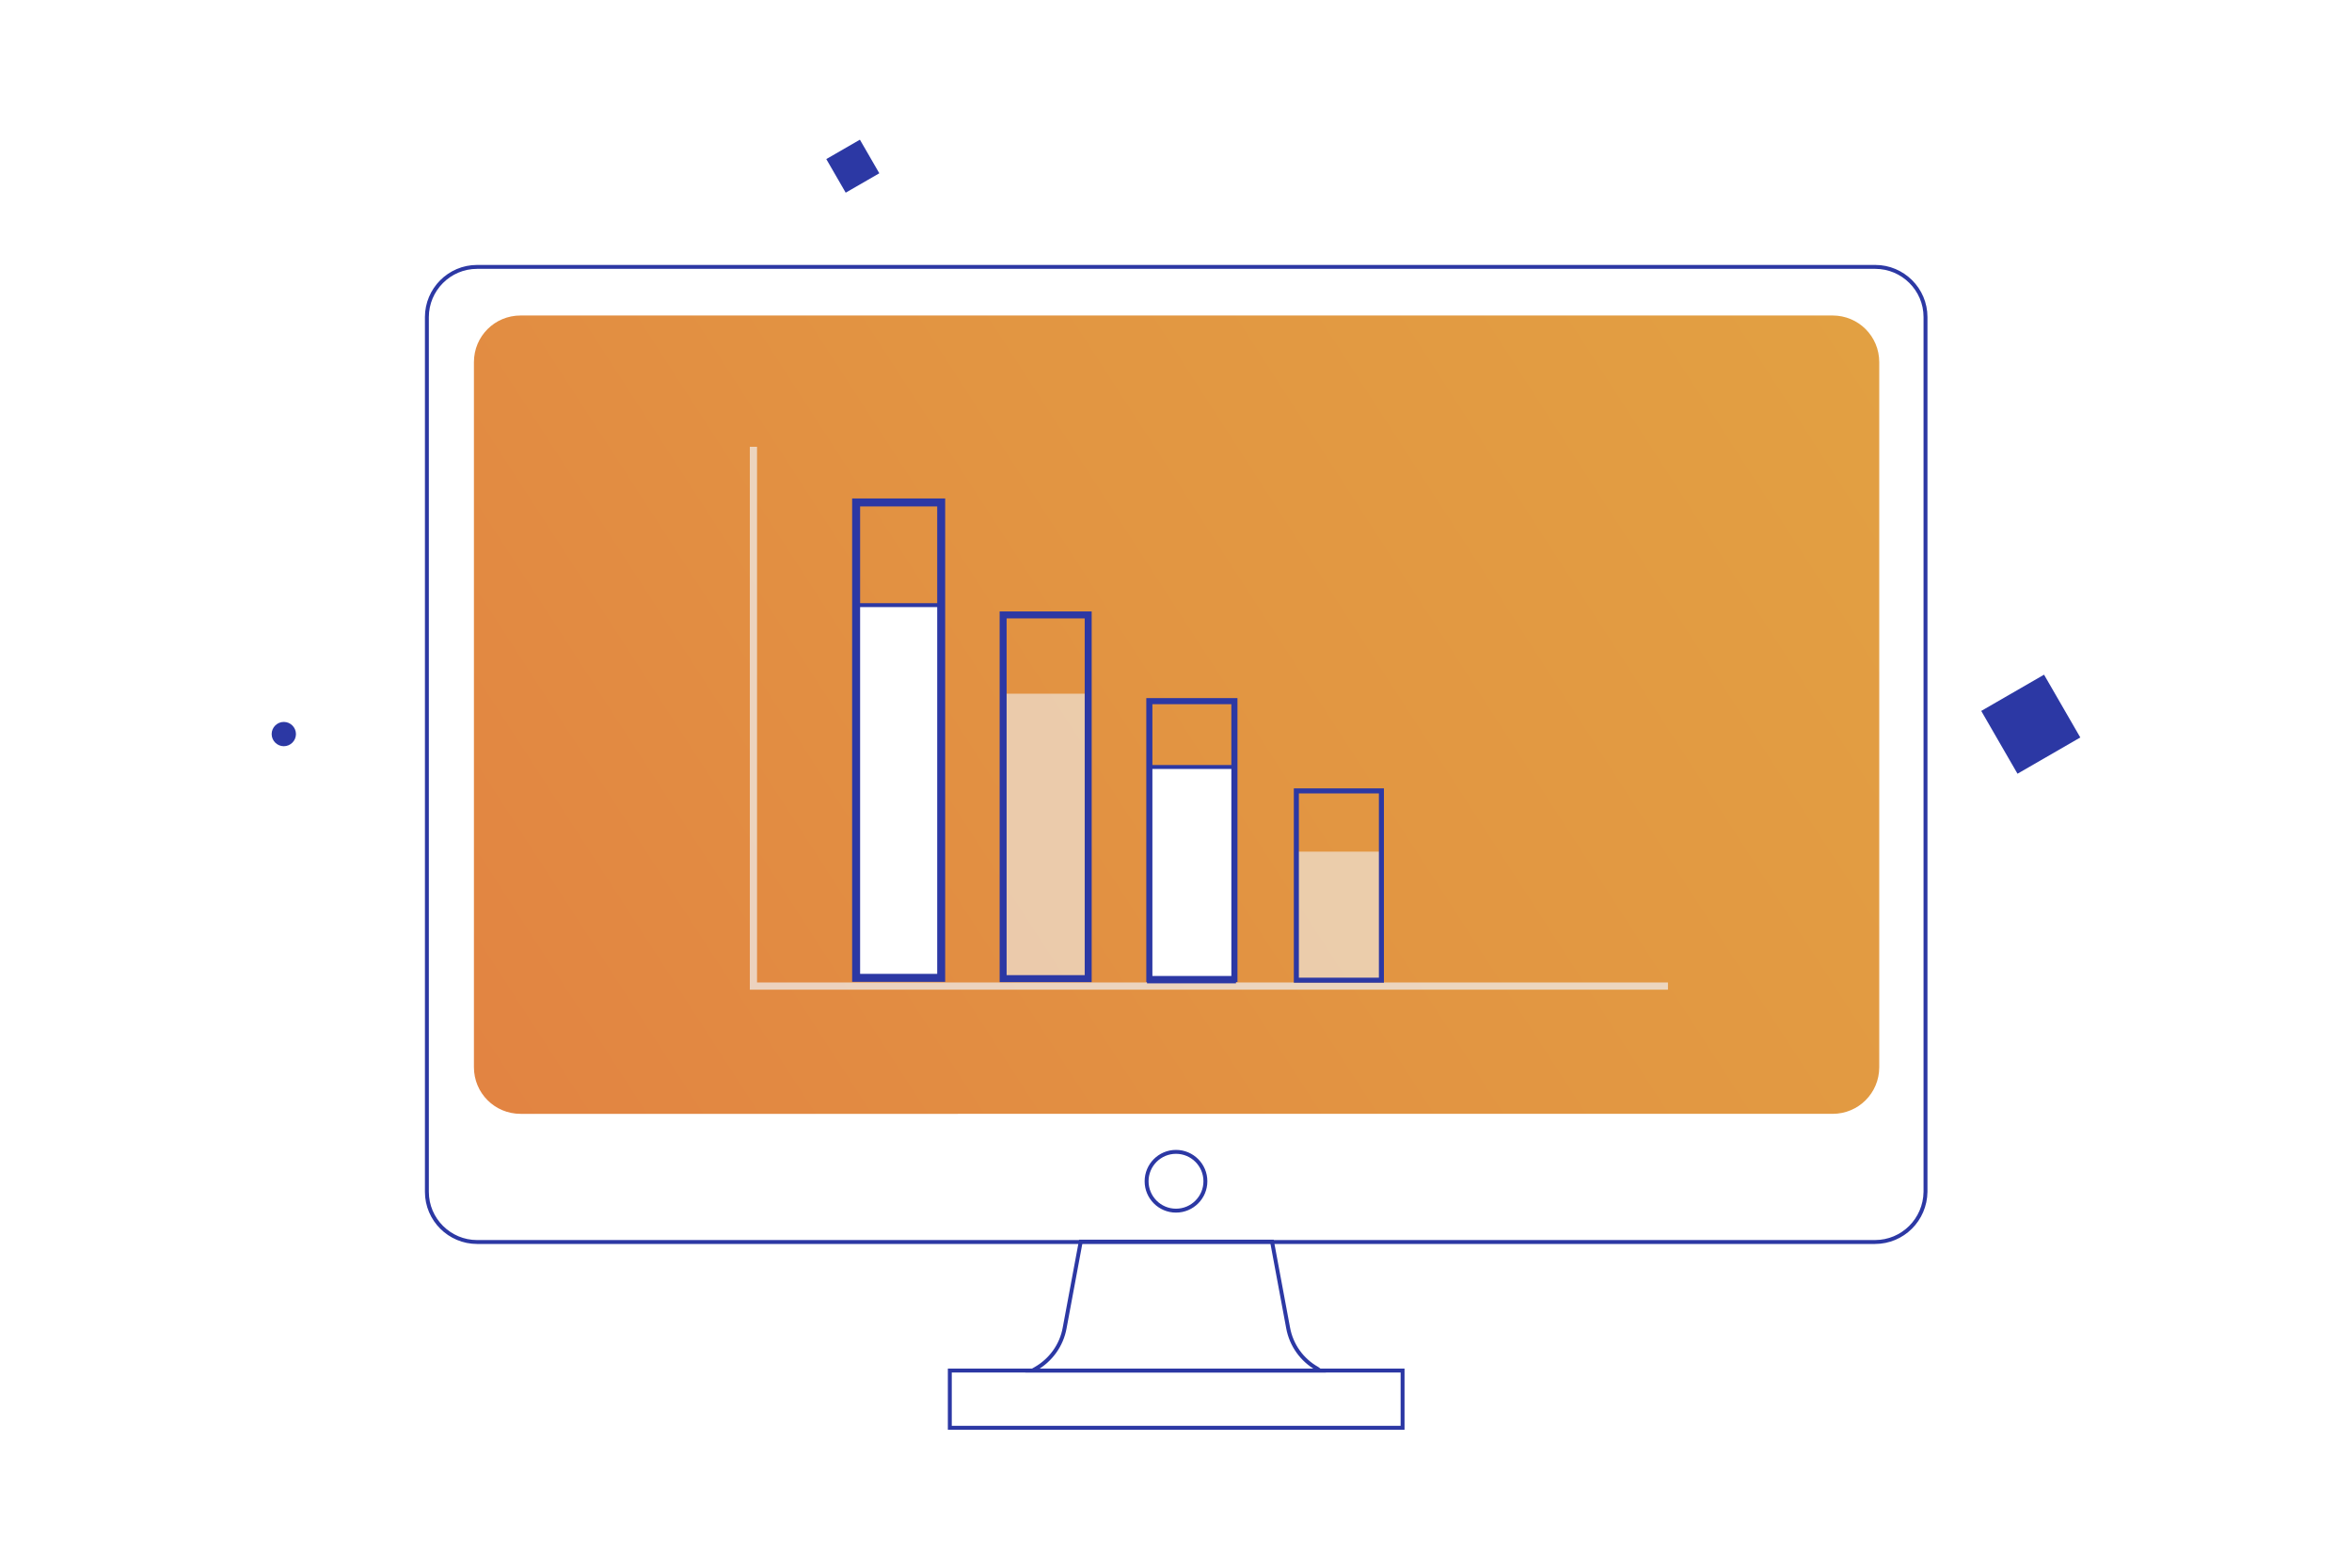
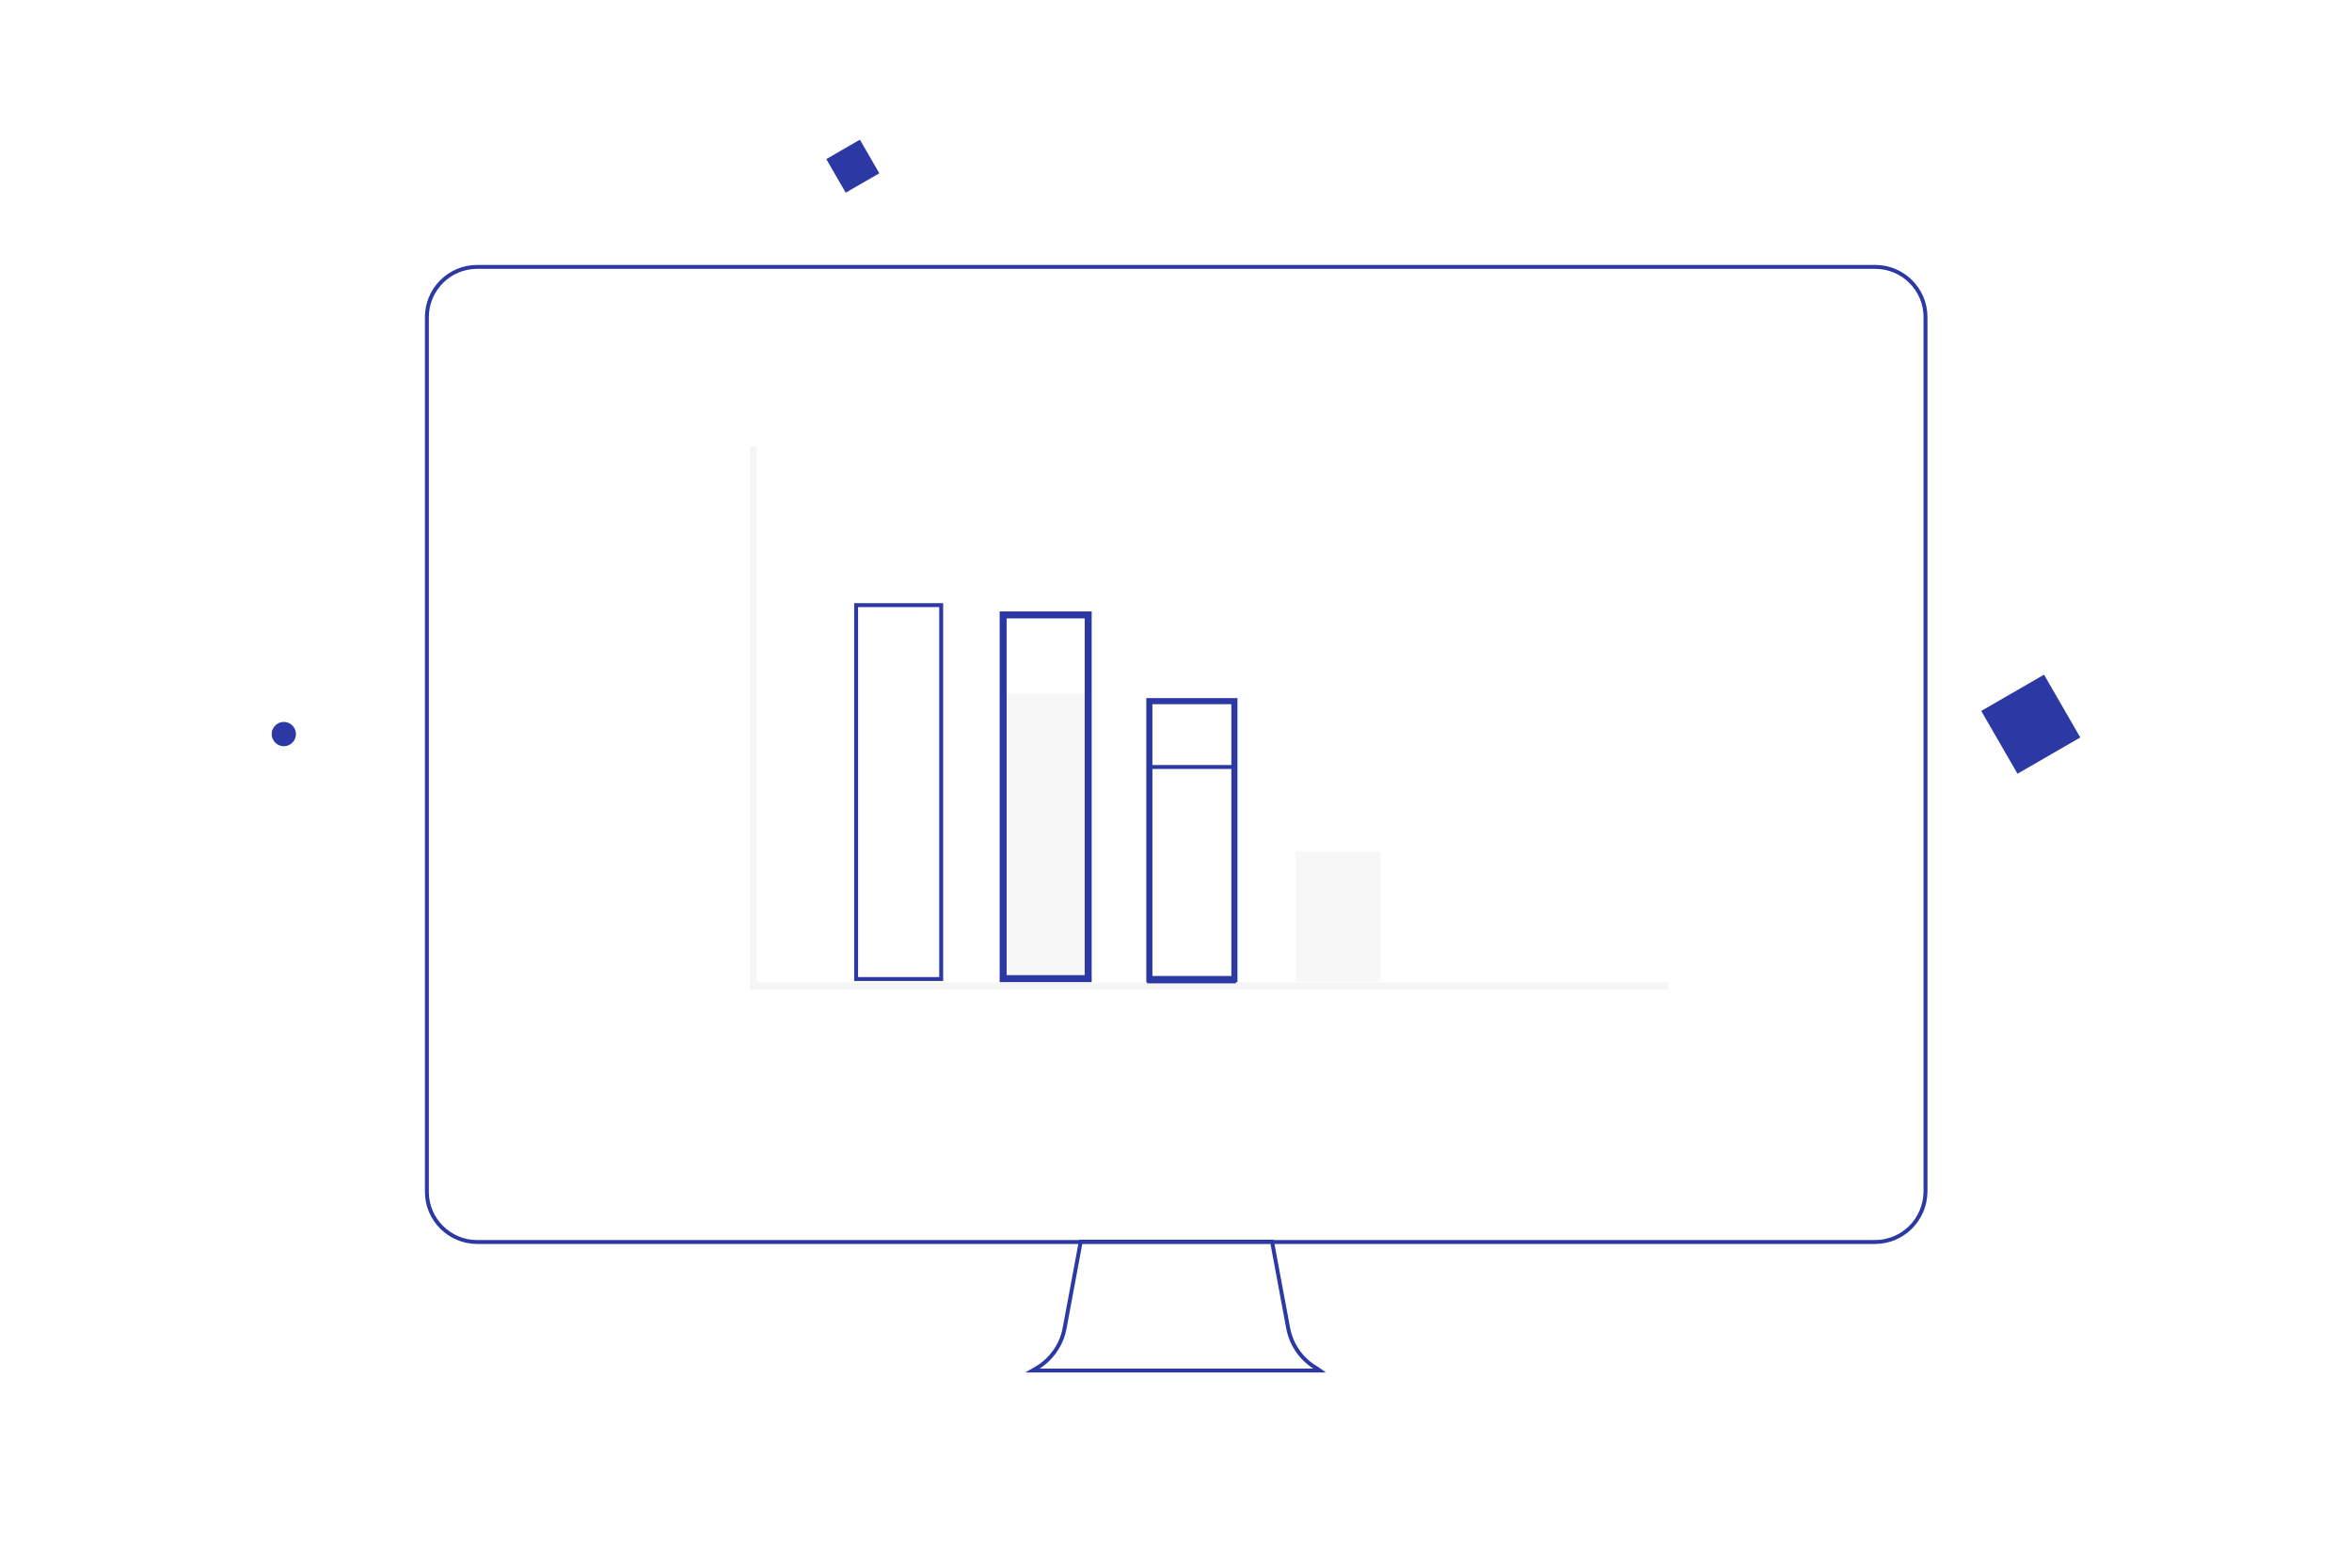
<svg xmlns="http://www.w3.org/2000/svg" version="1.1" id="Layer_1" x="0px" y="0px" viewBox="0 0 600 400" style="enable-background:new 0 0 600 400;" xml:space="preserve">
  <style type="text/css">
	.st0{fill:url(#SVGID_1_);}
	.st1{opacity:0.3;fill:#111B72;}
	.st2{opacity:0.31;fill:none;stroke:#E7E0D6;stroke-miterlimit:10;}
	.st3{fill:url(#SVGID_2_);}
	.st4{fill:none;stroke:url(#SVGID_3_);stroke-width:54;stroke-miterlimit:10;}
	.st5{fill:none;stroke:url(#SVGID_4_);stroke-miterlimit:10;}
	.st6{fill:none;stroke:url(#SVGID_5_);stroke-miterlimit:10;}
	.st7{fill:none;stroke:url(#SVGID_6_);stroke-miterlimit:10;}
	.st8{fill:none;stroke:url(#SVGID_7_);stroke-miterlimit:10;}
	.st9{fill:none;stroke:url(#SVGID_8_);stroke-miterlimit:10;}
	.st10{fill:none;stroke:url(#SVGID_9_);stroke-miterlimit:10;}
	.st11{opacity:0.1;}
	.st12{fill:none;stroke:#E7E0D6;stroke-miterlimit:10;}
	.st13{fill:#00007F;stroke:#2C38A4;stroke-width:0.91;stroke-miterlimit:10;}
	.st14{fill:#00007F;stroke:#2C38A4;stroke-width:0.909;stroke-miterlimit:10;}
	.st15{opacity:0.7;}
	.st16{fill-rule:evenodd;clip-rule:evenodd;fill:#F1F1F2;}
	.st17{fill:#F1F1F2;}
	.st18{opacity:0.8;}
	.st19{filter:url(#Adobe_OpacityMaskFilter);}
	.st20{opacity:0.3;mask:url(#SVGID_12_);}
	.st21{fill:#382512;}
	.st22{filter:url(#Adobe_OpacityMaskFilter_1_);}
	.st23{opacity:0.3;mask:url(#SVGID_13_);}
	.st24{opacity:0.75;}
	.st25{fill:url(#SVGID_14_);}
	.st26{opacity:0.2;fill:none;stroke:#F1F1F2;stroke-width:0.75;stroke-miterlimit:10;}
	.st27{opacity:0.6;fill:#F1F1F2;}
	.st28{fill:url(#SVGID_15_);}
	.st29{opacity:0.7;fill:#F1F1F2;}
	.st30{fill:url(#SVGID_16_);}
	.st31{fill:url(#SVGID_17_);}
	.st32{opacity:0.2;}
	.st33{opacity:0.85;fill:none;stroke:#F1F1F2;stroke-width:0.759;stroke-miterlimit:10;}
	.st34{clip-path:url(#SVGID_19_);fill:#F1F1F2;}
	.st35{opacity:0.9;clip-path:url(#SVGID_21_);fill:#F1F1F2;}
	.st36{clip-path:url(#SVGID_23_);fill:#F1F1F2;}
	.st37{fill:#FFFFFF;stroke:#2C38A4;stroke-miterlimit:10;}
	.st38{fill:url(#SVGID_24_);}
	.st39{fill:none;stroke:#2C38A4;stroke-miterlimit:10;}
	.st40{fill:#F1F1F2;stroke:#2C38A4;stroke-miterlimit:10;}
	.st41{opacity:0.5;}
	.st42{clip-path:url(#SVGID_26_);fill:#F1F1F2;}
	.st43{clip-path:url(#SVGID_28_);fill:#F1F1F2;}
	.st44{clip-path:url(#SVGID_30_);fill:#F1F1F2;}
	.st45{fill:#2C38A4;}
	.st46{opacity:0.7;fill:none;stroke:#F1F1F2;stroke-width:1.839;stroke-miterlimit:10;}
	.st47{fill:none;stroke:#2C38A4;stroke-width:2.034;stroke-miterlimit:10;}
	.st48{fill:none;stroke:#2C38A4;stroke-width:1.779;stroke-miterlimit:10;}
	.st49{fill:none;stroke:#2C38A4;stroke-width:1.555;stroke-miterlimit:10;}
	.st50{fill:none;stroke:#2C38A4;stroke-width:1.283;stroke-miterlimit:10;}
	.st51{fill:url(#SVGID_31_);}
	.st52{opacity:0.2;fill:#F1F1F2;}
	.st53{fill:url(#SVGID_32_);}
	.st54{fill:none;stroke:#00007F;stroke-miterlimit:10;}
	.st55{fill:url(#SVGID_33_);}
	.st56{fill:url(#SVGID_34_);}
	.st57{fill:url(#SVGID_35_);}
	.st58{fill:url(#SVGID_36_);}
	.st59{fill:url(#SVGID_37_);}
	.st60{fill:url(#SVGID_38_);}
	.st61{fill:url(#SVGID_39_);}
	.st62{fill:none;stroke:#2C38A4;stroke-width:1.052;stroke-miterlimit:10;}
	.st63{fill:none;stroke:#00007F;stroke-width:0.802;stroke-miterlimit:10;}
	.st64{fill:none;stroke:#00007F;stroke-width:0.862;stroke-miterlimit:10;}
	.st65{fill:none;stroke:#00007F;stroke-width:0.826;stroke-miterlimit:10;}
	.st66{fill:#00007F;}
	.st67{fill:none;stroke:#00007F;stroke-width:1.107;stroke-miterlimit:10;}
	.st68{fill:none;stroke:#00007F;stroke-width:0.909;stroke-miterlimit:10;}
	.st69{fill:none;stroke:#00007F;stroke-width:0.886;stroke-miterlimit:10;}
	.st70{fill-rule:evenodd;clip-rule:evenodd;fill:none;stroke:#2C38A4;stroke-miterlimit:10;}
	.st71{filter:url(#Adobe_OpacityMaskFilter_2_);}
	.st72{opacity:0.3;mask:url(#SVGID_42_);}
	.st73{fill:none;stroke:#382512;stroke-miterlimit:10;}
	.st74{filter:url(#Adobe_OpacityMaskFilter_3_);}
	.st75{opacity:0.3;mask:url(#SVGID_43_);}
	.st76{fill:none;stroke:#00007F;stroke-width:0.91;stroke-miterlimit:10;}
	.st77{fill:#FFFFFF;}
	.st78{fill:none;stroke:#2C38A4;stroke-width:0.934;stroke-miterlimit:10;}
	.st79{fill:none;stroke:#2C38A4;stroke-width:0.91;stroke-miterlimit:10;}
	.st80{fill:url(#SVGID_44_);}
	.st81{fill:#FFFFFF;stroke:#2C38A4;stroke-width:0.192;stroke-miterlimit:10;}
	.st82{fill:url(#SVGID_45_);stroke:#34409A;stroke-width:1.532;stroke-miterlimit:10;}
	.st83{fill:none;stroke:#34409A;stroke-miterlimit:10;}
	.st84{fill:url(#SVGID_46_);}
	.st85{opacity:0.5;fill:#F1F1F2;}
	.st86{opacity:0.2;fill:#FFFFFF;}
	.st87{fill:none;}
	.st88{clip-path:url(#SVGID_48_);fill:#F1F1F2;}
	.st89{opacity:0.6;}
	.st90{clip-path:url(#SVGID_50_);fill:#F1F1F2;}
	.st91{clip-path:url(#SVGID_52_);fill:#F1F1F2;}
	.st92{clip-path:url(#SVGID_54_);fill:#F1F1F2;}
	.st93{clip-path:url(#SVGID_56_);fill:#F1F1F2;}
	.st94{clip-path:url(#SVGID_58_);fill:#F1F1F2;}
	.st95{clip-path:url(#SVGID_60_);fill:#F1F1F2;}
	.st96{fill:none;stroke:#34409A;stroke-width:1.262;stroke-miterlimit:10;}
	.st97{clip-path:url(#SVGID_62_);fill:none;stroke:#34409A;stroke-width:1.262;stroke-miterlimit:10;}
	.st98{clip-path:url(#SVGID_64_);fill:none;stroke:#34409A;stroke-width:1.262;stroke-miterlimit:10;}
	.st99{fill:url(#SVGID_65_);}
	.st100{fill:url(#SVGID_66_);}
	.st101{fill:url(#SVGID_67_);}
	.st102{fill:url(#SVGID_68_);}
	.st103{clip-path:url(#SVGID_70_);fill:#F1F1F2;}
	.st104{opacity:0.9;clip-path:url(#SVGID_72_);fill:#F1F1F2;}
	.st105{clip-path:url(#SVGID_74_);fill:#F1F1F2;}
	.st106{fill:url(#SVGID_75_);}
	.st107{opacity:0.2;fill:#2C38A4;}
	.st108{clip-path:url(#SVGID_77_);fill:#F1F1F2;}
	.st109{clip-path:url(#SVGID_79_);fill:#F1F1F2;}
	.st110{clip-path:url(#SVGID_81_);fill:#F1F1F2;}
	.st111{fill:url(#SVGID_82_);}
	.st112{fill:url(#SVGID_83_);}
	.st113{clip-path:url(#SVGID_85_);fill:#F1F1F2;}
	.st114{opacity:0.9;clip-path:url(#SVGID_87_);fill:#F1F1F2;}
	.st115{clip-path:url(#SVGID_89_);fill:#F1F1F2;}
	.st116{fill:url(#SVGID_90_);}
	.st117{clip-path:url(#SVGID_92_);fill:#F1F1F2;}
	.st118{clip-path:url(#SVGID_94_);fill:#F1F1F2;}
	.st119{clip-path:url(#SVGID_96_);fill:#F1F1F2;}
	.st120{fill:url(#SVGID_97_);}
	.st121{fill:url(#SVGID_98_);}
	.st122{fill:url(#SVGID_99_);}
	.st123{fill:url(#SVGID_100_);}
	.st124{fill:url(#SVGID_101_);}
	.st125{fill:url(#SVGID_102_);}
	.st126{fill:url(#SVGID_103_);}
	.st127{fill:url(#SVGID_104_);}
	.st128{fill:url(#SVGID_105_);}
	.st129{fill:url(#SVGID_106_);}
	.st130{fill:url(#SVGID_107_);}
	.st131{fill:url(#SVGID_108_);}
	.st132{fill:url(#SVGID_109_);}
	.st133{fill:url(#SVGID_110_);}
	.st134{fill:url(#SVGID_111_);}
	.st135{fill:url(#SVGID_112_);}
	.st136{fill:url(#SVGID_113_);}
	.st137{fill:url(#SVGID_114_);}
	.st138{fill:url(#SVGID_115_);}
	.st139{fill:url(#SVGID_116_);}
	.st140{fill:url(#SVGID_117_);}
	.st141{fill:url(#SVGID_118_);}
	.st142{fill:url(#SVGID_119_);}
	.st143{filter:url(#Adobe_OpacityMaskFilter_4_);}
	.st144{opacity:0.3;mask:url(#SVGID_122_);}
	.st145{filter:url(#Adobe_OpacityMaskFilter_5_);}
	.st146{opacity:0.3;mask:url(#SVGID_123_);}
	.st147{filter:url(#Adobe_OpacityMaskFilter_6_);}
	.st148{opacity:0.3;mask:url(#SVGID_126_);}
	.st149{filter:url(#Adobe_OpacityMaskFilter_7_);}
	.st150{opacity:0.3;mask:url(#SVGID_127_);}
	.st151{fill:url(#SVGID_128_);}
	.st152{fill:url(#SVGID_129_);}
	.st153{fill:url(#SVGID_130_);}
	.st154{fill-rule:evenodd;clip-rule:evenodd;fill:url(#SVGID_131_);}
	.st155{fill:url(#SVGID_132_);}
	.st156{fill:url(#SVGID_133_);}
	.st157{filter:url(#Adobe_OpacityMaskFilter_8_);}
	.st158{opacity:0.3;mask:url(#SVGID_136_);}
	.st159{filter:url(#Adobe_OpacityMaskFilter_9_);}
	.st160{opacity:0.3;mask:url(#SVGID_137_);}
	.st161{filter:url(#Adobe_OpacityMaskFilter_10_);}
	.st162{opacity:0.3;mask:url(#SVGID_140_);}
	.st163{filter:url(#Adobe_OpacityMaskFilter_11_);}
	.st164{opacity:0.3;mask:url(#SVGID_141_);}
	.st165{fill:url(#SVGID_142_);}
	.st166{fill:url(#SVGID_143_);}
	.st167{fill:url(#SVGID_144_);}
	.st168{fill-rule:evenodd;clip-rule:evenodd;fill:url(#SVGID_145_);}
	.st169{fill:url(#SVGID_146_);}
	.st170{fill:url(#SVGID_147_);}
	.st171{fill:none;stroke:#2C38A4;stroke-width:1.29;stroke-miterlimit:10;}
	.st172{clip-path:url(#SVGID_149_);fill:#F1F1F2;}
	.st173{clip-path:url(#SVGID_151_);fill:#F1F1F2;}
	.st174{clip-path:url(#SVGID_153_);fill:#F1F1F2;}
	.st175{clip-path:url(#SVGID_155_);fill:#F1F1F2;}
	.st176{clip-path:url(#SVGID_157_);fill:#F1F1F2;}
	.st177{clip-path:url(#SVGID_159_);fill:#F1F1F2;}
	.st178{clip-path:url(#SVGID_161_);fill:#F1F1F2;}
	.st179{fill:url(#SVGID_162_);}
	.st180{clip-path:url(#SVGID_164_);fill:#F1F1F2;}
	.st181{clip-path:url(#SVGID_166_);fill:#F1F1F2;}
	.st182{clip-path:url(#SVGID_168_);fill:#F1F1F2;}
	.st183{clip-path:url(#SVGID_170_);fill:#F1F1F2;}
	.st184{clip-path:url(#SVGID_172_);fill:#F1F1F2;}
	.st185{clip-path:url(#SVGID_174_);fill:#F1F1F2;}
	.st186{clip-path:url(#SVGID_176_);fill:#F1F1F2;}
	.st187{fill:url(#SVGID_177_);}
	.st188{fill:none;stroke:#00007F;stroke-width:1.034;stroke-miterlimit:10;}
	.st189{fill:url(#SVGID_178_);}
	.st190{fill:none;stroke:#2C38A4;stroke-width:6;stroke-linecap:round;stroke-linejoin:round;stroke-miterlimit:10;}
	.st191{fill:url(#SVGID_179_);}
	.st192{fill:none;stroke:#2C38A4;stroke-width:2.316;stroke-miterlimit:10;}
	.st193{fill:url(#SVGID_180_);stroke:#34409A;stroke-width:2.87;stroke-miterlimit:10;}
	.st194{fill:url(#SVGID_181_);stroke:#34409A;stroke-width:2.87;stroke-miterlimit:10;}
	.st195{fill:url(#SVGID_182_);}
	.st196{fill:url(#SVGID_183_);}
	.st197{fill:none;stroke:#2C38A4;stroke-width:1.033;stroke-miterlimit:10;}
	.st198{fill:url(#SVGID_184_);stroke:#00007F;stroke-miterlimit:10;}
	.st199{fill:url(#SVGID_185_);stroke:#00007F;stroke-miterlimit:10;}
	.st200{fill:url(#SVGID_186_);stroke:#00007F;stroke-miterlimit:10;}
	.st201{opacity:0.8;fill:#FFFFFF;}
	.st202{fill:url(#SVGID_187_);}
	.st203{fill:none;stroke:#00007F;stroke-width:0.512;stroke-miterlimit:10;}
	.st204{fill:url(#SVGID_188_);}
	.st205{fill:url(#SVGID_189_);}
	.st206{fill:url(#SVGID_190_);stroke:#34409A;stroke-width:2.87;stroke-miterlimit:10;}
	.st207{fill:url(#SVGID_191_);}
	.st208{fill:url(#SVGID_192_);}
	.st209{fill:url(#SVGID_193_);stroke:#00007F;stroke-miterlimit:10;}
	.st210{fill:url(#SVGID_194_);stroke:#00007F;stroke-miterlimit:10;}
	.st211{fill:url(#SVGID_195_);stroke:#00007F;stroke-miterlimit:10;}
	.st212{fill:url(#SVGID_196_);}
	.st213{fill:url(#SVGID_197_);}
	.st214{fill:none;stroke:#000000;stroke-width:30;stroke-linecap:round;stroke-miterlimit:10;stroke-dasharray:0,63.916;}
	.st215{fill:none;stroke:#000000;stroke-width:30;stroke-linecap:round;stroke-miterlimit:10;stroke-dasharray:0,60.145;}
	.st216{fill:none;stroke:#000000;stroke-width:30;stroke-linecap:round;stroke-miterlimit:10;stroke-dasharray:0,59.01;}
	.st217{fill:none;stroke:#000000;stroke-width:30;stroke-linecap:round;stroke-miterlimit:10;stroke-dasharray:0,60.712;}
	.st218{fill:none;stroke:#000000;stroke-width:30;stroke-linecap:round;stroke-miterlimit:10;stroke-dasharray:0,59.904;}
	.st219{fill:none;stroke:#000000;stroke-width:45;stroke-linecap:round;stroke-miterlimit:10;stroke-dasharray:0,77.86;}
	.st220{fill:none;stroke:#000000;stroke-width:45;stroke-linecap:round;stroke-miterlimit:10;stroke-dasharray:0,76.78;}
	.st221{fill:none;stroke:#000000;stroke-width:45;stroke-linecap:round;stroke-miterlimit:10;stroke-dasharray:0,76.374;}
	.st222{fill:none;stroke:#000000;stroke-width:45;stroke-linecap:round;stroke-miterlimit:10;stroke-dasharray:0,76.162;}
	.st223{fill:none;stroke:#000000;stroke-width:45;stroke-linecap:round;stroke-miterlimit:10;stroke-dasharray:0,79.073;}
	.st224{fill:none;stroke:#000000;stroke-width:29;stroke-linecap:round;stroke-miterlimit:10;stroke-dasharray:0,69.096;}
	.st225{fill:none;stroke:#000000;stroke-width:29;stroke-linecap:round;stroke-miterlimit:10;stroke-dasharray:0,63.66;}
	.st226{fill:none;stroke:#000000;stroke-width:29;stroke-linecap:round;stroke-miterlimit:10;stroke-dasharray:0,61.842;}
	.st227{fill:none;stroke:#000000;stroke-width:29;stroke-linecap:round;stroke-miterlimit:10;stroke-dasharray:0,64.139;}
	.st228{fill:none;stroke:#000000;stroke-width:29;stroke-linecap:round;stroke-miterlimit:10;stroke-dasharray:0,62.903;}
	.st229{fill:none;stroke:#000000;stroke-width:70;stroke-linecap:round;stroke-miterlimit:10;stroke-dasharray:0,191.781;}
	.st230{fill:url(#SVGID_198_);}
	.st231{opacity:0.3;fill:url(#SVGID_199_);}
	.st232{opacity:0.3;fill:url(#SVGID_200_);}
	.st233{opacity:0.3;fill:url(#SVGID_201_);}
	.st234{opacity:0.3;fill:url(#SVGID_202_);}
	.st235{opacity:0.3;fill:url(#SVGID_203_);}
	.st236{fill:url(#SVGID_204_);}
	.st237{opacity:0.3;fill:url(#SVGID_205_);}
	.st238{opacity:0.3;fill:url(#SVGID_206_);}
	.st239{opacity:0.3;fill:url(#SVGID_207_);}
	.st240{opacity:0.3;fill:url(#SVGID_208_);}
	.st241{opacity:0.3;fill:url(#SVGID_209_);}
	.st242{opacity:0.3;fill:url(#SVGID_210_);}
	.st243{opacity:0.3;fill:url(#SVGID_211_);}
	.st244{opacity:0.3;fill:url(#SVGID_212_);}
	.st245{opacity:0.3;fill:url(#SVGID_213_);}
	.st246{fill:url(#SVGID_214_);}
	.st247{opacity:0.3;fill:url(#SVGID_215_);}
	.st248{opacity:0.3;fill:url(#SVGID_216_);}
	.st249{opacity:0.3;fill:url(#SVGID_217_);}
	.st250{opacity:0.3;fill:url(#SVGID_218_);}
	.st251{fill:url(#SVGID_219_);}
	.st252{opacity:0.3;fill:url(#SVGID_220_);}
	.st253{opacity:0.3;fill:url(#SVGID_221_);}
	.st254{opacity:0.3;fill:url(#SVGID_222_);}
	.st255{opacity:0.3;fill:url(#SVGID_223_);}
	.st256{opacity:0.3;fill:url(#SVGID_224_);}
	.st257{opacity:0.3;fill:url(#SVGID_225_);}
	.st258{opacity:0.3;fill:url(#SVGID_226_);}
	.st259{opacity:0.3;fill:url(#SVGID_227_);}
	.st260{opacity:0.3;fill:url(#SVGID_228_);}
	.st261{opacity:0.3;fill:url(#SVGID_229_);}
	.st262{opacity:0.3;fill:url(#SVGID_230_);}
	.st263{fill:url(#SVGID_231_);}
	.st264{opacity:0.3;fill:url(#SVGID_232_);}
	.st265{opacity:0.3;fill:url(#SVGID_233_);}
	.st266{opacity:0.3;fill:url(#SVGID_234_);}
	.st267{opacity:0.3;fill:url(#SVGID_235_);}
	.st268{fill:url(#SVGID_236_);}
	.st269{fill:url(#SVGID_237_);}
	.st270{opacity:0.3;fill:url(#SVGID_238_);}
	.st271{opacity:0.3;fill:url(#SVGID_239_);}
	.st272{opacity:0.3;fill:url(#SVGID_240_);}
	.st273{opacity:0.3;fill:url(#SVGID_241_);}
	.st274{opacity:0.3;fill:url(#SVGID_242_);}
	.st275{opacity:0.3;fill:url(#SVGID_243_);}
	.st276{fill:url(#SVGID_244_);}
	.st277{opacity:0.3;fill:url(#SVGID_245_);}
	.st278{opacity:0.3;fill:url(#SVGID_246_);}
	.st279{fill:url(#SVGID_247_);}
	.st280{opacity:0.3;fill:url(#SVGID_248_);}
	.st281{opacity:0.3;fill:url(#SVGID_249_);}
	.st282{opacity:0.3;fill:url(#SVGID_250_);}
	.st283{opacity:0.3;fill:url(#SVGID_251_);}
	.st284{opacity:0.3;fill:url(#SVGID_252_);}
	.st285{opacity:0.3;fill:url(#SVGID_253_);}
	.st286{opacity:0.3;fill:url(#SVGID_254_);}
	.st287{fill:url(#SVGID_255_);}
	.st288{fill:url(#SVGID_256_);}
	.st289{opacity:0.3;fill:url(#SVGID_257_);}
	.st290{fill:url(#SVGID_258_);}
	.st291{opacity:0.3;fill:url(#SVGID_259_);}
	.st292{opacity:0.3;fill:url(#SVGID_260_);}
	.st293{opacity:0.3;fill:url(#SVGID_261_);}
	.st294{opacity:0.3;fill:url(#SVGID_262_);}
	.st295{opacity:0.3;fill:url(#SVGID_263_);}
	.st296{opacity:0.3;fill:url(#SVGID_264_);}
	.st297{opacity:0.3;fill:url(#SVGID_265_);}
	.st298{opacity:0.3;fill:url(#SVGID_266_);}
	.st299{fill:url(#SVGID_267_);}
	.st300{fill:url(#SVGID_268_);}
	.st301{opacity:0.3;fill:url(#SVGID_269_);}
	.st302{opacity:0.3;fill:url(#SVGID_270_);}
	.st303{opacity:0.3;fill:url(#SVGID_271_);}
	.st304{opacity:0.3;fill:url(#SVGID_272_);}
	.st305{opacity:0.3;fill:url(#SVGID_273_);}
	.st306{opacity:0.3;fill:url(#SVGID_274_);}
	.st307{opacity:0.3;fill:url(#SVGID_275_);}
	.st308{opacity:0.3;fill:url(#SVGID_276_);}
	.st309{opacity:0.3;fill:url(#SVGID_277_);}
	.st310{opacity:0.3;fill:url(#SVGID_278_);}
	.st311{fill:url(#SVGID_279_);}
	.st312{opacity:0.3;fill:url(#SVGID_280_);}
	.st313{opacity:0.3;fill:url(#SVGID_281_);}
	.st314{opacity:0.3;fill:url(#SVGID_282_);}
	.st315{opacity:0.3;fill:url(#SVGID_283_);}
	.st316{opacity:0.3;fill:url(#SVGID_284_);}
	.st317{opacity:0.3;fill:url(#SVGID_285_);}
	.st318{opacity:0.3;fill:url(#SVGID_286_);}
	.st319{opacity:0.3;fill:url(#SVGID_287_);}
	.st320{opacity:0.3;fill:url(#SVGID_288_);}
	.st321{fill:url(#SVGID_289_);}
	.st322{opacity:0.3;fill:url(#SVGID_290_);}
	.st323{opacity:0.3;fill:url(#SVGID_291_);}
	.st324{opacity:0.3;fill:url(#SVGID_292_);}
	.st325{opacity:0.3;fill:url(#SVGID_293_);}
	.st326{fill:url(#SVGID_294_);}
	.st327{opacity:0.3;fill:url(#SVGID_295_);}
	.st328{opacity:0.3;fill:url(#SVGID_296_);}
	.st329{opacity:0.3;fill:url(#SVGID_297_);}
	.st330{opacity:0.3;fill:url(#SVGID_298_);}
	.st331{opacity:0.3;fill:url(#SVGID_299_);}
	.st332{opacity:0.3;fill:url(#SVGID_300_);}
	.st333{opacity:0.3;fill:url(#SVGID_301_);}
	.st334{opacity:0.3;fill:url(#SVGID_302_);}
	.st335{opacity:0.3;fill:url(#SVGID_303_);}
	.st336{opacity:0.3;fill:url(#SVGID_304_);}
	.st337{opacity:0.3;fill:url(#SVGID_305_);}
	.st338{fill:url(#SVGID_306_);}
	.st339{opacity:0.3;fill:url(#SVGID_307_);}
	.st340{opacity:0.3;fill:url(#SVGID_308_);}
	.st341{opacity:0.3;fill:url(#SVGID_309_);}
	.st342{opacity:0.3;fill:url(#SVGID_310_);}
	.st343{fill:url(#SVGID_311_);}
	.st344{fill:url(#SVGID_312_);}
	.st345{opacity:0.3;fill:url(#SVGID_313_);}
	.st346{opacity:0.3;fill:url(#SVGID_314_);}
	.st347{opacity:0.3;fill:url(#SVGID_315_);}
	.st348{opacity:0.3;fill:url(#SVGID_316_);}
	.st349{opacity:0.3;fill:url(#SVGID_317_);}
	.st350{opacity:0.3;fill:url(#SVGID_318_);}
	.st351{fill:url(#SVGID_319_);}
	.st352{opacity:0.3;fill:url(#SVGID_320_);}
	.st353{opacity:0.3;fill:url(#SVGID_321_);}
	.st354{fill:url(#SVGID_322_);}
	.st355{opacity:0.3;fill:url(#SVGID_323_);}
	.st356{opacity:0.3;fill:url(#SVGID_324_);}
	.st357{opacity:0.3;fill:url(#SVGID_325_);}
	.st358{opacity:0.3;fill:url(#SVGID_326_);}
	.st359{opacity:0.3;fill:url(#SVGID_327_);}
	.st360{opacity:0.3;fill:url(#SVGID_328_);}
	.st361{opacity:0.3;fill:url(#SVGID_329_);}
	.st362{fill:url(#SVGID_330_);}
	.st363{fill:url(#SVGID_331_);}
	.st364{opacity:0.3;fill:url(#SVGID_332_);}
	.st365{fill:url(#SVGID_333_);}
	.st366{opacity:0.3;fill:url(#SVGID_334_);}
	.st367{opacity:0.3;fill:url(#SVGID_335_);}
	.st368{opacity:0.3;fill:url(#SVGID_336_);}
	.st369{opacity:0.3;fill:url(#SVGID_337_);}
	.st370{opacity:0.3;fill:url(#SVGID_338_);}
	.st371{opacity:0.3;fill:url(#SVGID_339_);}
	.st372{opacity:0.3;fill:url(#SVGID_340_);}
	.st373{opacity:0.3;fill:url(#SVGID_341_);}
	.st374{fill:url(#SVGID_342_);}
	.st375{fill:url(#SVGID_343_);}
	.st376{opacity:0.3;fill:url(#SVGID_344_);}
	.st377{opacity:0.3;fill:url(#SVGID_345_);}
	.st378{opacity:0.3;fill:url(#SVGID_346_);}
	.st379{opacity:0.3;fill:url(#SVGID_347_);}
	.st380{opacity:0.3;fill:url(#SVGID_348_);}
	.st381{opacity:0.3;fill:url(#SVGID_349_);}
	.st382{opacity:0.3;fill:url(#SVGID_350_);}
	.st383{opacity:0.3;fill:url(#SVGID_351_);}
	.st384{opacity:0.3;fill:url(#SVGID_352_);}
	.st385{fill:url(#SVGID_353_);}
	.st386{opacity:0.3;fill:url(#SVGID_354_);}
	.st387{opacity:0.3;fill:url(#SVGID_355_);}
	.st388{opacity:0.3;fill:url(#SVGID_356_);}
	.st389{opacity:0.3;fill:url(#SVGID_357_);}
	.st390{opacity:0.3;fill:url(#SVGID_358_);}
	.st391{opacity:0.3;fill:url(#SVGID_359_);}
	.st392{fill:url(#SVGID_360_);}
	.st393{opacity:0.3;fill:url(#SVGID_361_);}
	.st394{fill:url(#SVGID_362_);}
	.st395{opacity:0.3;fill:url(#SVGID_363_);}
	.st396{fill:url(#SVGID_364_);}
	.st397{opacity:0.3;fill:url(#SVGID_365_);}
	.st398{opacity:0.3;fill:url(#SVGID_366_);}
	.st399{opacity:0.3;fill:url(#SVGID_367_);}
	.st400{opacity:0.3;fill:url(#SVGID_368_);}
	.st401{opacity:0.3;fill:url(#SVGID_369_);}
	.st402{fill:url(#SVGID_370_);}
	.st403{opacity:0.3;fill:url(#SVGID_371_);}
	.st404{fill:url(#SVGID_372_);}
	.st405{opacity:0.3;fill:url(#SVGID_373_);}
	.st406{fill:url(#SVGID_374_);}
	.st407{opacity:0.3;fill:url(#SVGID_375_);}
	.st408{fill:url(#SVGID_376_);}
	.st409{opacity:0.3;fill:url(#SVGID_377_);}
	.st410{opacity:0.3;fill:url(#SVGID_378_);}
	.st411{opacity:0.3;fill:url(#SVGID_379_);}
	.st412{opacity:0.3;fill:url(#SVGID_380_);}
	.st413{opacity:0.3;fill:url(#SVGID_381_);}
	.st414{opacity:0.3;fill:url(#SVGID_382_);}
	.st415{opacity:0.3;fill:url(#SVGID_383_);}
	.st416{opacity:0.3;fill:url(#SVGID_384_);}
	.st417{opacity:0.3;fill:url(#SVGID_385_);}
	.st418{opacity:0.3;fill:url(#SVGID_386_);}
	.st419{opacity:0.3;fill:url(#SVGID_387_);}
	.st420{fill:url(#SVGID_388_);}
	.st421{opacity:0.3;fill:url(#SVGID_389_);}
	.st422{fill:url(#SVGID_390_);}
	.st423{opacity:0.3;fill:url(#SVGID_391_);}
	.st424{fill:url(#SVGID_392_);}
	.st425{fill:url(#SVGID_393_);}
	.st426{opacity:0.3;fill:url(#SVGID_394_);}
	.st427{fill:url(#SVGID_395_);}
	.st428{opacity:0.3;fill:url(#SVGID_396_);}
	.st429{fill:url(#SVGID_397_);}
	.st430{opacity:0.3;fill:url(#SVGID_398_);}
	.st431{opacity:0.3;fill:url(#SVGID_399_);}
	.st432{opacity:0.3;fill:url(#SVGID_400_);}
	.st433{opacity:0.3;fill:url(#SVGID_401_);}
	.st434{opacity:0.3;fill:url(#SVGID_402_);}
	.st435{opacity:0.3;fill:url(#SVGID_403_);}
	.st436{opacity:0.3;fill:url(#SVGID_404_);}
	.st437{opacity:0.3;fill:url(#SVGID_405_);}
	.st438{opacity:0.3;fill:url(#SVGID_406_);}
	.st439{opacity:0.3;fill:url(#SVGID_407_);}
	.st440{opacity:0.3;fill:url(#SVGID_408_);}
	.st441{fill:url(#SVGID_409_);}
	.st442{opacity:0.3;fill:url(#SVGID_410_);}
	.st443{fill:url(#SVGID_411_);}
	.st444{opacity:0.3;fill:url(#SVGID_412_);}
	.st445{fill:url(#SVGID_413_);}
	.st446{opacity:0.3;fill:url(#SVGID_414_);}
	.st447{fill:url(#SVGID_415_);}
	.st448{opacity:0.3;fill:url(#SVGID_416_);}
	.st449{fill:url(#SVGID_417_);}
	.st450{opacity:0.3;fill:url(#SVGID_418_);}
	.st451{fill:url(#SVGID_419_);}
	.st452{opacity:0.3;fill:url(#SVGID_420_);}
	.st453{fill:url(#SVGID_421_);}
	.st454{opacity:0.3;fill:url(#SVGID_422_);}
	.st455{opacity:0.3;fill:url(#SVGID_423_);}
	.st456{opacity:0.3;fill:url(#SVGID_424_);}
	.st457{opacity:0.3;fill:url(#SVGID_425_);}
	.st458{opacity:0.3;fill:url(#SVGID_426_);}
	.st459{opacity:0.3;fill:url(#SVGID_427_);}
	.st460{fill:url(#SVGID_428_);}
	.st461{fill:url(#SVGID_429_);}
	.st462{fill:url(#SVGID_430_);}
	.st463{fill:url(#SVGID_431_);}
	.st464{fill:url(#SVGID_432_);}
	.st465{fill:url(#SVGID_433_);}
	.st466{fill:url(#SVGID_434_);}
	.st467{fill:url(#SVGID_435_);}
	.st468{fill:url(#SVGID_436_);}
	.st469{fill:url(#SVGID_437_);}
	.st470{fill:url(#SVGID_438_);}
	.st471{fill:url(#SVGID_439_);}
	.st472{fill:url(#SVGID_440_);}
	.st473{fill:url(#SVGID_441_);}
	.st474{fill:url(#SVGID_442_);}
	.st475{fill:url(#SVGID_443_);}
	.st476{fill:url(#SVGID_444_);}
	.st477{opacity:0.3;}
	.st478{opacity:0.3;fill:none;stroke:#E7E0D6;stroke-miterlimit:10;}
	.st479{fill:url(#SVGID_445_);}
	.st480{fill:url(#SVGID_446_);}
	.st481{fill:url(#SVGID_447_);}
	.st482{fill:url(#SVGID_448_);}
	.st483{fill:url(#SVGID_449_);}
	.st484{fill:url(#SVGID_450_);}
	.st485{fill:url(#SVGID_451_);}
	.st486{fill:url(#SVGID_452_);}
	.st487{fill:none;stroke:#808EDD;stroke-miterlimit:10;}
	.st488{fill:none;stroke:#808EDD;stroke-linecap:round;stroke-miterlimit:10;stroke-dasharray:5;}
	.st489{fill:none;stroke:#808EDD;stroke-linejoin:round;stroke-miterlimit:10;}
	.st490{fill:none;stroke:#808EDD;stroke-linecap:round;stroke-miterlimit:10;}
	.st491{fill:none;stroke:#808EDD;stroke-linecap:round;stroke-miterlimit:10;stroke-dasharray:11.774,11.774;}
	.st492{fill:#808285;stroke:#808EDD;stroke-miterlimit:10;}
	.st493{fill:#FFFFFF;stroke:#808EDD;stroke-miterlimit:10;}
	.st494{fill:url(#SVGID_453_);}
	.st495{fill:url(#SVGID_454_);}
	.st496{fill:url(#SVGID_917_);}
	.st497{fill:url(#SVGID_918_);}
	.st498{fill:url(#SVGID_919_);}
	.st499{fill:url(#SVGID_920_);}
	.st500{fill:url(#SVGID_921_);}
	.st501{fill:url(#SVGID_922_);}
	.st502{fill:url(#SVGID_923_);}
	.st503{fill:url(#SVGID_924_);}
	.st504{opacity:0.4;fill:url(#SVGID_925_);}
	.st505{opacity:0.4;fill:url(#SVGID_926_);}
	.st506{fill:url(#SVGID_927_);}
	.st507{opacity:0.4;fill:url(#SVGID_928_);}
	.st508{opacity:0.4;fill:url(#SVGID_929_);}
	.st509{opacity:0.4;fill:url(#SVGID_930_);}
	.st510{fill:url(#SVGID_931_);}
	.st511{fill:url(#SVGID_932_);}
	.st512{opacity:0.4;fill:url(#SVGID_933_);}
	.st513{fill:none;stroke:url(#SVGID_934_);stroke-miterlimit:10;}
	.st514{opacity:0.1;fill:none;stroke:#E7E0D6;stroke-miterlimit:10;}
	.st515{fill:none;stroke:url(#SVGID_935_);stroke-miterlimit:10;}
	.st516{fill:none;stroke:url(#SVGID_936_);stroke-miterlimit:10;}
	.st517{opacity:0.3;fill:url(#SVGID_937_);}
	.st518{opacity:0.3;fill:url(#SVGID_938_);}
	.st519{opacity:0.3;fill:url(#SVGID_939_);}
	.st520{opacity:0.3;fill:url(#SVGID_940_);}
	.st521{opacity:0.3;fill:url(#SVGID_941_);}
	.st522{opacity:0.3;fill:url(#SVGID_942_);}
	.st523{opacity:0.3;fill:url(#SVGID_943_);}
	.st524{opacity:0.3;fill:url(#SVGID_944_);}
	.st525{opacity:0.3;fill:url(#SVGID_945_);}
	.st526{opacity:0.3;fill:url(#SVGID_946_);}
	.st527{fill:url(#SVGID_947_);}
	.st528{opacity:0.3;fill:none;}
	.st529{fill:url(#SVGID_948_);}
	.st530{fill:url(#SVGID_949_);}
	.st531{fill:url(#SVGID_950_);}
	.st532{fill:url(#SVGID_951_);}
	.st533{fill:url(#SVGID_952_);}
	.st534{fill:url(#SVGID_953_);}
	.st535{fill:url(#SVGID_954_);}
	.st536{fill:url(#SVGID_955_);}
	.st537{fill:url(#SVGID_956_);}
	.st538{fill:url(#SVGID_957_);}
	.st539{fill:none;stroke:url(#SVGID_958_);stroke-miterlimit:10;}
	.st540{fill:none;stroke:url(#SVGID_959_);stroke-miterlimit:10;}
	.st541{fill:none;stroke:url(#SVGID_960_);stroke-miterlimit:10;}
	.st542{fill:url(#SVGID_961_);}
	.st543{fill:url(#SVGID_962_);}
	.st544{fill:url(#SVGID_963_);}
	.st545{fill:url(#SVGID_964_);}
	.st546{fill:url(#SVGID_965_);}
	.st547{fill:url(#SVGID_966_);}
	.st548{fill:url(#SVGID_967_);}
	.st549{fill:url(#SVGID_968_);}
	.st550{fill:url(#SVGID_969_);}
	.st551{fill:url(#SVGID_970_);}
	.st552{fill:none;stroke:url(#SVGID_971_);stroke-miterlimit:10;}
	.st553{fill:none;stroke:url(#SVGID_972_);stroke-miterlimit:10;}
	.st554{fill:none;stroke:url(#SVGID_973_);stroke-miterlimit:10;}
	.st555{fill:url(#SVGID_974_);}
	.st556{fill:url(#SVGID_975_);}
	.st557{fill:url(#SVGID_976_);}
	.st558{fill:url(#SVGID_977_);}
	.st559{fill:url(#SVGID_978_);}
	.st560{fill:url(#SVGID_979_);}
	.st561{fill:url(#SVGID_980_);}
	.st562{fill:url(#SVGID_981_);}
	.st563{fill:url(#SVGID_982_);}
	.st564{fill:url(#SVGID_983_);}
	.st565{fill:none;stroke:#DCA26F;stroke-miterlimit:10;}
	.st566{fill:url(#SVGID_984_);}
	.st567{fill:url(#SVGID_985_);}
	.st568{fill:url(#SVGID_986_);}
	.st569{fill:url(#SVGID_987_);}
	.st570{fill:url(#SVGID_988_);}
	.st571{fill:url(#SVGID_989_);}
	.st572{fill:url(#SVGID_990_);}
	.st573{fill:url(#SVGID_991_);}
	.st574{fill:url(#SVGID_992_);}
	.st575{fill:url(#SVGID_993_);}
	.st576{fill:url(#SVGID_994_);}
	.st577{fill:url(#SVGID_995_);}
	.st578{fill:url(#SVGID_996_);}
	.st579{fill:url(#SVGID_997_);}
	.st580{fill:url(#SVGID_998_);}
	.st581{fill:url(#SVGID_999_);}
	.st582{fill:url(#SVGID_1000_);}
	.st583{fill:url(#SVGID_1001_);}
	.st584{fill:url(#SVGID_1002_);}
	.st585{fill:url(#SVGID_1003_);}
	.st586{fill:url(#SVGID_1004_);}
	.st587{fill:url(#SVGID_1005_);}
	.st588{fill:url(#SVGID_1006_);}
	.st589{fill:url(#SVGID_1007_);}
	.st590{fill:url(#SVGID_1008_);}
	.st591{fill:url(#SVGID_1009_);}
	.st592{fill:url(#SVGID_1010_);}
	.st593{fill:url(#SVGID_1011_);}
	.st594{fill:url(#SVGID_1012_);}
	.st595{fill:url(#SVGID_1013_);}
	.st596{fill:url(#SVGID_1014_);}
	.st597{fill:none;stroke:url(#SVGID_1015_);stroke-miterlimit:10;stroke-dasharray:8,4;}
	.st598{fill:url(#SVGID_1016_);}
	.st599{fill:url(#SVGID_1017_);}
	.st600{fill:url(#SVGID_1018_);}
	.st601{fill:url(#SVGID_1019_);}
	.st602{fill:url(#SVGID_1020_);}
	.st603{fill:url(#SVGID_1021_);}
	.st604{fill:url(#SVGID_1022_);}
	.st605{fill:url(#SVGID_1023_);}
	.st606{fill:url(#SVGID_1024_);}
	.st607{fill:url(#SVGID_1025_);}
	.st608{fill:url(#SVGID_1026_);}
	.st609{fill:url(#SVGID_1027_);}
	.st610{fill:url(#SVGID_1028_);}
	.st611{fill:url(#SVGID_1029_);}
	.st612{fill:url(#SVGID_1030_);}
	.st613{fill:url(#SVGID_1031_);}
	.st614{fill:url(#SVGID_1032_);}
	.st615{fill:url(#SVGID_1033_);}
	.st616{fill:url(#SVGID_1034_);}
	.st617{fill:url(#SVGID_1035_);}
	.st618{fill:none;stroke:url(#SVGID_1036_);stroke-width:120;stroke-miterlimit:10;}
	.st619{fill:url(#SVGID_1037_);}
	.st620{fill:url(#SVGID_1038_);}
	.st621{fill:url(#SVGID_1039_);}
	.st622{fill:url(#SVGID_1040_);}
	.st623{fill:url(#SVGID_1041_);}
	.st624{fill:url(#SVGID_1042_);}
	.st625{fill:url(#SVGID_1043_);}
	.st626{fill:url(#SVGID_1044_);}
	.st627{fill:url(#SVGID_1045_);}
	.st628{fill:url(#SVGID_1046_);}
	.st629{opacity:0.3;fill:url(#SVGID_1047_);}
	.st630{opacity:0.3;fill:url(#SVGID_1048_);}
	.st631{opacity:0.3;fill:url(#SVGID_1049_);}
	.st632{opacity:0.3;fill:url(#SVGID_1050_);}
	.st633{opacity:0.3;fill:url(#SVGID_1051_);}
	.st634{fill:url(#SVGID_1052_);}
	.st635{opacity:0.3;fill:url(#SVGID_1053_);}
	.st636{opacity:0.3;fill:url(#SVGID_1054_);}
	.st637{opacity:0.3;fill:url(#SVGID_1055_);}
	.st638{opacity:0.3;fill:url(#SVGID_1056_);}
	.st639{opacity:0.3;fill:url(#SVGID_1057_);}
	.st640{opacity:0.3;fill:url(#SVGID_1058_);}
	.st641{opacity:0.3;fill:url(#SVGID_1059_);}
	.st642{opacity:0.3;fill:url(#SVGID_1060_);}
	.st643{opacity:0.3;fill:url(#SVGID_1061_);}
	.st644{fill:url(#SVGID_1062_);}
	.st645{opacity:0.3;fill:url(#SVGID_1063_);}
	.st646{opacity:0.3;fill:url(#SVGID_1064_);}
	.st647{opacity:0.3;fill:url(#SVGID_1065_);}
	.st648{opacity:0.3;fill:url(#SVGID_1066_);}
	.st649{fill:url(#SVGID_1067_);}
	.st650{opacity:0.3;fill:url(#SVGID_1068_);}
	.st651{opacity:0.3;fill:url(#SVGID_1069_);}
	.st652{opacity:0.3;fill:url(#SVGID_1070_);}
	.st653{opacity:0.3;fill:url(#SVGID_1071_);}
	.st654{opacity:0.3;fill:url(#SVGID_1072_);}
	.st655{opacity:0.3;fill:url(#SVGID_1073_);}
	.st656{opacity:0.3;fill:url(#SVGID_1074_);}
	.st657{opacity:0.3;fill:url(#SVGID_1075_);}
	.st658{opacity:0.3;fill:url(#SVGID_1076_);}
	.st659{opacity:0.3;fill:url(#SVGID_1077_);}
	.st660{opacity:0.3;fill:url(#SVGID_1078_);}
	.st661{opacity:0.3;fill:url(#SVGID_1079_);}
	.st662{opacity:0.3;fill:url(#SVGID_1080_);}
	.st663{opacity:0.3;fill:url(#SVGID_1081_);}
	.st664{opacity:0.3;fill:url(#SVGID_1082_);}
	.st665{opacity:0.3;fill:url(#SVGID_1083_);}
	.st666{opacity:0.3;fill:url(#SVGID_1084_);}
	.st667{opacity:0.3;fill:url(#SVGID_1085_);}
	.st668{opacity:0.3;fill:url(#SVGID_1086_);}
	.st669{opacity:0.3;fill:url(#SVGID_1087_);}
	.st670{opacity:0.3;fill:url(#SVGID_1088_);}
	.st671{opacity:0.3;fill:url(#SVGID_1089_);}
	.st672{opacity:0.3;fill:url(#SVGID_1090_);}
	.st673{opacity:0.3;fill:url(#SVGID_1091_);}
	.st674{opacity:0.3;fill:url(#SVGID_1092_);}
	.st675{opacity:0.3;fill:url(#SVGID_1093_);}
	.st676{opacity:0.3;fill:url(#SVGID_1094_);}
	.st677{opacity:0.3;fill:url(#SVGID_1095_);}
	.st678{opacity:0.3;fill:url(#SVGID_1096_);}
	.st679{opacity:0.3;fill:url(#SVGID_1097_);}
	.st680{opacity:0.3;fill:url(#SVGID_1098_);}
	.st681{opacity:0.3;fill:url(#SVGID_1099_);}
	.st682{opacity:0.3;fill:url(#SVGID_1100_);}
	.st683{opacity:0.3;fill:url(#SVGID_1101_);}
	.st684{fill:url(#SVGID_1102_);}
	.st685{fill:url(#SVGID_1103_);}
	.st686{opacity:0.3;fill:url(#SVGID_1104_);}
	.st687{opacity:0.3;fill:url(#SVGID_1105_);}
	.st688{opacity:0.3;fill:url(#SVGID_1106_);}
	.st689{opacity:0.3;fill:url(#SVGID_1107_);}
	.st690{opacity:0.3;fill:url(#SVGID_1108_);}
	.st691{opacity:0.3;fill:url(#SVGID_1109_);}
	.st692{opacity:0.3;fill:url(#SVGID_1110_);}
	.st693{opacity:0.3;fill:url(#SVGID_1111_);}
	.st694{opacity:0.3;fill:url(#SVGID_1112_);}
	.st695{opacity:0.3;fill:url(#SVGID_1113_);}
	.st696{opacity:0.3;fill:url(#SVGID_1114_);}
	.st697{fill:url(#SVGID_1115_);}
	.st698{opacity:0.3;fill:url(#SVGID_1116_);}
	.st699{opacity:0.3;fill:url(#SVGID_1117_);}
	.st700{opacity:0.3;fill:url(#SVGID_1118_);}
	.st701{opacity:0.3;fill:url(#SVGID_1119_);}
	.st702{opacity:0.3;fill:url(#SVGID_1120_);}
	.st703{fill:none;stroke:url(#SVGID_1121_);stroke-miterlimit:10;}
	.st704{fill:none;stroke:url(#SVGID_1122_);stroke-miterlimit:10;}
	.st705{fill:none;stroke:url(#SVGID_1123_);stroke-miterlimit:10;}
	.st706{fill:none;stroke:url(#SVGID_1124_);stroke-miterlimit:10;}
	.st707{fill:none;stroke:url(#SVGID_1125_);stroke-miterlimit:10;}
	.st708{fill:none;stroke:url(#SVGID_1126_);stroke-miterlimit:10;}
	.st709{fill:none;stroke:url(#SVGID_1127_);stroke-miterlimit:10;}
	.st710{fill:none;stroke:url(#SVGID_1128_);stroke-miterlimit:10;}
	.st711{fill:none;stroke:url(#SVGID_1129_);stroke-miterlimit:10;}
	.st712{fill:none;stroke:url(#SVGID_1130_);stroke-miterlimit:10;}
	.st713{fill:none;stroke:url(#SVGID_1131_);stroke-miterlimit:10;}
	.st714{fill:none;stroke:#E2AE74;stroke-linecap:round;stroke-miterlimit:10;}
	.st715{fill:none;stroke:url(#SVGID_1132_);stroke-miterlimit:10;}
	.st716{fill:url(#SVGID_1133_);}
	.st717{fill:none;stroke:#FFFFFF;stroke-miterlimit:10;}
	.st718{fill:url(#SVGID_1134_);}
	.st719{fill:none;stroke:#FFFFFF;stroke-miterlimit:10;stroke-dasharray:10.124,4.049;}
	.st720{fill:none;stroke:url(#SVGID_1135_);stroke-miterlimit:10;}
	.st721{fill:url(#SVGID_1136_);}
	.st722{fill:#111B72;}
	.st723{fill:url(#SVGID_1137_);}
	.st724{fill:url(#SVGID_1138_);}
	.st725{clip-path:url(#SVGID_1140_);fill:#F1F1F2;}
	.st726{opacity:0.9;clip-path:url(#SVGID_1142_);fill:#F1F1F2;}
	.st727{clip-path:url(#SVGID_1144_);fill:#F1F1F2;}
	.st728{fill:url(#SVGID_1145_);}
	.st729{clip-path:url(#SVGID_1147_);fill:#F1F1F2;}
	.st730{clip-path:url(#SVGID_1149_);fill:#F1F1F2;}
	.st731{clip-path:url(#SVGID_1151_);fill:#F1F1F2;}
	.st732{fill:none;stroke:#F1F1F2;stroke-width:6;stroke-linecap:round;stroke-miterlimit:10;}
	.st733{fill:none;stroke:#F1F1F2;stroke-width:2;stroke-linecap:round;stroke-miterlimit:10;}
	.st734{fill:none;stroke:#FFFFFF;stroke-miterlimit:10;stroke-dasharray:10,4;}
	.st735{opacity:0.5;fill:#111B72;}
	.st736{opacity:0.6;fill:none;stroke:#FFFFFF;stroke-miterlimit:10;}
	.st737{fill:url(#SVGID_1152_);}
	.st738{opacity:0.5;fill:none;stroke:#E7E0D6;stroke-miterlimit:10;}
	.st739{fill:#E7E0D6;}
	.st740{fill:url(#SVGID_1153_);}
	.st741{fill:url(#SVGID_1154_);}
	.st742{fill:url(#SVGID_1155_);}
	.st743{fill:url(#SVGID_1156_);}
	.st744{fill:url(#SVGID_1157_);}
	.st745{fill:url(#SVGID_1158_);}
	.st746{fill:url(#SVGID_1159_);}
	.st747{fill:url(#SVGID_1160_);}
	.st748{opacity:0.4;fill:none;stroke:#FFFFFF;stroke-miterlimit:10;stroke-dasharray:10,4;}
	.st749{fill:url(#SVGID_1161_);}
	.st750{fill:url(#SVGID_1162_);}
	.st751{fill:url(#SVGID_1163_);}
	.st752{fill:url(#SVGID_1164_);}
	.st753{fill:url(#SVGID_1165_);}
	.st754{fill:url(#SVGID_1166_);}
	.st755{fill:url(#SVGID_1167_);}
	.st756{fill:url(#SVGID_1168_);}
	.st757{fill:url(#SVGID_1169_);}
	.st758{fill:url(#SVGID_1170_);}
	.st759{fill:url(#SVGID_1171_);}
	.st760{fill:url(#SVGID_1172_);}
	.st761{opacity:0.2;clip-path:url(#SVGID_1174_);fill:#2C38A4;}
	.st762{clip-path:url(#SVGID_1174_);}
	.st763{fill:#FFD8B8;}
	.st764{fill:none;stroke:#2C38A4;stroke-width:4;stroke-linecap:round;stroke-linejoin:round;stroke-miterlimit:10;}
	.st765{fill:url(#SVGID_1175_);}
	.st766{opacity:0.2;clip-path:url(#SVGID_1177_);fill:#2C38A4;}
	.st767{clip-path:url(#SVGID_1177_);}
	.st768{fill:url(#SVGID_1178_);}
	.st769{fill:none;stroke:#2C38A4;stroke-linecap:round;stroke-miterlimit:10;}
	.st770{fill:url(#SVGID_1179_);}
	.st771{display:none;fill:#F1F1F2;}
	.st772{fill:url(#SVGID_1180_);}
	.st773{fill:none;stroke:#2C38A4;stroke-width:4;stroke-linecap:round;stroke-miterlimit:10;}
	.st774{fill:url(#SVGID_1181_);}
	.st775{opacity:0.4;}
	.st776{fill:#FFFFFF;stroke:#2C38A4;stroke-linecap:round;stroke-miterlimit:10;}
	.st777{fill:url(#SVGID_1182_);}
	.st778{fill:url(#SVGID_1183_);}
	.st779{fill:url(#SVGID_1184_);}
	.st780{fill:url(#SVGID_1185_);}
	.st781{fill:url(#SVGID_1186_);}
	.st782{fill:url(#SVGID_1187_);}
	.st783{fill:#E28242;}
	.st784{fill:#E2A042;}
	.st785{fill:#E2AE74;}
	.st786{fill:#D28B65;}
	.st787{fill:url(#SVGID_1188_);}
	.st788{opacity:0.2;fill:#FFFFFF;stroke:#2C38A4;stroke-miterlimit:10;}
	.st789{opacity:0.7;fill:none;}
	.st790{fill:url(#SVGID_1189_);}
	.st791{fill:url(#SVGID_1190_);}
	.st792{fill:url(#SVGID_1191_);}
	.st793{fill:url(#SVGID_1192_);}
	.st794{opacity:0.2;clip-path:url(#SVGID_1194_);fill:#2C38A4;}
	.st795{clip-path:url(#SVGID_1194_);}
	.st796{fill:url(#SVGID_1195_);}
	.st797{opacity:0.2;clip-path:url(#SVGID_1197_);fill:#2C38A4;}
	.st798{clip-path:url(#SVGID_1197_);}
	.st799{fill:url(#SVGID_1198_);}
	.st800{fill:url(#SVGID_1199_);}
	.st801{fill:url(#SVGID_1200_);}
	.st802{fill:url(#SVGID_1201_);}
	.st803{fill:url(#SVGID_1202_);}
	.st804{opacity:0.1;fill:#FFFFFF;stroke:#2C38A4;stroke-miterlimit:10;stroke-dasharray:10,4;}
	.st805{fill:url(#SVGID_1203_);}
	.st806{opacity:0.3;fill:url(#SVGID_1204_);}
	.st807{opacity:0.3;fill:url(#SVGID_1205_);}
	.st808{opacity:0.3;fill:url(#SVGID_1206_);}
	.st809{opacity:0.3;fill:url(#SVGID_1207_);}
	.st810{opacity:0.3;fill:url(#SVGID_1208_);}
	.st811{fill:url(#SVGID_1209_);}
	.st812{opacity:0.3;fill:url(#SVGID_1210_);}
	.st813{opacity:0.3;fill:url(#SVGID_1211_);}
	.st814{opacity:0.3;fill:url(#SVGID_1212_);}
	.st815{opacity:0.3;fill:url(#SVGID_1213_);}
	.st816{opacity:0.3;fill:url(#SVGID_1214_);}
	.st817{opacity:0.3;fill:url(#SVGID_1215_);}
	.st818{opacity:0.3;fill:url(#SVGID_1216_);}
	.st819{opacity:0.3;fill:url(#SVGID_1217_);}
	.st820{opacity:0.3;fill:url(#SVGID_1218_);}
	.st821{fill:url(#SVGID_1219_);}
	.st822{opacity:0.3;fill:url(#SVGID_1220_);}
	.st823{opacity:0.3;fill:url(#SVGID_1221_);}
	.st824{opacity:0.3;fill:url(#SVGID_1222_);}
	.st825{opacity:0.3;fill:url(#SVGID_1223_);}
	.st826{fill:url(#SVGID_1224_);}
	.st827{opacity:0.3;fill:url(#SVGID_1225_);}
	.st828{opacity:0.3;fill:url(#SVGID_1226_);}
	.st829{opacity:0.3;fill:url(#SVGID_1227_);}
	.st830{opacity:0.3;fill:url(#SVGID_1228_);}
	.st831{opacity:0.3;fill:url(#SVGID_1229_);}
	.st832{opacity:0.3;fill:url(#SVGID_1230_);}
	.st833{opacity:0.3;fill:url(#SVGID_1231_);}
	.st834{opacity:0.3;fill:url(#SVGID_1232_);}
	.st835{opacity:0.3;fill:url(#SVGID_1233_);}
	.st836{opacity:0.3;fill:url(#SVGID_1234_);}
	.st837{opacity:0.3;fill:url(#SVGID_1235_);}
	.st838{fill:url(#SVGID_1236_);}
	.st839{opacity:0.3;fill:url(#SVGID_1237_);}
	.st840{opacity:0.3;fill:url(#SVGID_1238_);}
	.st841{opacity:0.3;fill:url(#SVGID_1239_);}
	.st842{opacity:0.3;fill:url(#SVGID_1240_);}
	.st843{fill:url(#SVGID_1241_);}
	.st844{fill:url(#SVGID_1242_);}
	.st845{opacity:0.3;fill:url(#SVGID_1243_);}
	.st846{opacity:0.3;fill:url(#SVGID_1244_);}
	.st847{opacity:0.3;fill:url(#SVGID_1245_);}
	.st848{opacity:0.3;fill:url(#SVGID_1246_);}
	.st849{opacity:0.3;fill:url(#SVGID_1247_);}
	.st850{opacity:0.3;fill:url(#SVGID_1248_);}
	.st851{fill:url(#SVGID_1249_);}
	.st852{opacity:0.3;fill:url(#SVGID_1250_);}
	.st853{opacity:0.3;fill:url(#SVGID_1251_);}
	.st854{fill:url(#SVGID_1252_);}
	.st855{opacity:0.3;fill:url(#SVGID_1253_);}
	.st856{opacity:0.3;fill:url(#SVGID_1254_);}
	.st857{opacity:0.3;fill:url(#SVGID_1255_);}
	.st858{opacity:0.3;fill:url(#SVGID_1256_);}
	.st859{opacity:0.3;fill:url(#SVGID_1257_);}
	.st860{opacity:0.3;fill:url(#SVGID_1258_);}
	.st861{opacity:0.3;fill:url(#SVGID_1259_);}
	.st862{fill:url(#SVGID_1260_);}
	.st863{fill:url(#SVGID_1261_);}
	.st864{opacity:0.3;fill:url(#SVGID_1262_);}
	.st865{fill:url(#SVGID_1263_);}
	.st866{opacity:0.3;fill:url(#SVGID_1264_);}
	.st867{opacity:0.3;fill:url(#SVGID_1265_);}
	.st868{opacity:0.3;fill:url(#SVGID_1266_);}
	.st869{opacity:0.3;fill:url(#SVGID_1267_);}
	.st870{opacity:0.3;fill:url(#SVGID_1268_);}
	.st871{opacity:0.3;fill:url(#SVGID_1269_);}
	.st872{opacity:0.3;fill:url(#SVGID_1270_);}
	.st873{opacity:0.3;fill:url(#SVGID_1271_);}
	.st874{fill:url(#SVGID_1272_);}
	.st875{fill:url(#SVGID_1273_);}
	.st876{opacity:0.3;fill:url(#SVGID_1274_);}
	.st877{opacity:0.3;fill:url(#SVGID_1275_);}
	.st878{opacity:0.3;fill:url(#SVGID_1276_);}
	.st879{opacity:0.3;fill:url(#SVGID_1277_);}
	.st880{opacity:0.3;fill:url(#SVGID_1278_);}
</style>
  <g>
    <linearGradient id="SVGID_1_" gradientUnits="userSpaceOnUse" x1="468.701" y1="73.326" x2="113.005" y2="303.413">
      <stop offset="0" style="stop-color:#E2A042" />
      <stop offset="0.46" style="stop-color:#E29542" />
      <stop offset="1" style="stop-color:#E28242" />
    </linearGradient>
-     <path class="st0" d="M120.9,272.3V92.4c0-6.6,5.3-11.9,11.9-11.9h334.7c6.6,0,11.9,5.3,11.9,11.9v179.9c0,6.6-5.3,11.9-11.9,11.9   H132.8C126.2,284.2,120.9,278.9,120.9,272.3z" />
    <path class="st39" d="M478.3,316.9H121.7c-7,0-12.8-5.7-12.8-12.8V80.9c0-7,5.7-12.8,12.8-12.8h356.7c7,0,12.8,5.7,12.8,12.8v223.2   C491.1,311.2,485.4,316.9,478.3,316.9z" />
-     <circle class="st39" cx="300" cy="301.4" r="7.5" />
-     <rect x="242.3" y="349.7" class="st39" width="115.5" height="14.6" />
    <path class="st39" d="M336.7,349.7h-73.3l0.7-0.4c3.9-2.2,6.7-6,7.5-10.5l4.1-22h48.8l4.1,22c0.8,4.4,3.5,8.2,7.4,10.4L336.7,349.7   z" />
    <polyline class="st46" points="192.2,114 192.2,251.6 425.5,251.6  " />
    <rect x="255.8" y="177" class="st27" width="21.7" height="73.4" />
    <rect x="293.1" y="195.7" class="st37" width="21.7" height="54.7" />
    <rect x="330.5" y="217.3" class="st27" width="21.7" height="33.1" />
    <rect x="218.4" y="154.4" class="st37" width="21.7" height="95.4" />
-     <rect x="218.4" y="128.2" class="st47" width="21.7" height="121.3" />
    <rect x="255.9" y="156.9" class="st48" width="21.7" height="92.8" />
    <rect x="293.2" y="178.9" class="st49" width="21.7" height="70.9" />
-     <rect x="330.7" y="201.8" class="st50" width="21.7" height="48.3" />
    <path class="st45" d="M75.5,187.3c0,1.7-1.4,3.1-3.1,3.1c-1.7,0-3.1-1.4-3.1-3.1s1.4-3.1,3.1-3.1C74.1,184.2,75.5,185.6,75.5,187.3   " />
    <rect x="212.6" y="37.5" transform="matrix(0.866 -0.5 0.5 0.866 7.928 114.414)" class="st45" width="9.9" height="9.9" />
    <rect x="508.8" y="175.5" transform="matrix(0.866 -0.5 0.5 0.866 -22.953 283.814)" class="st45" width="18.5" height="18.5" />
  </g>
</svg>